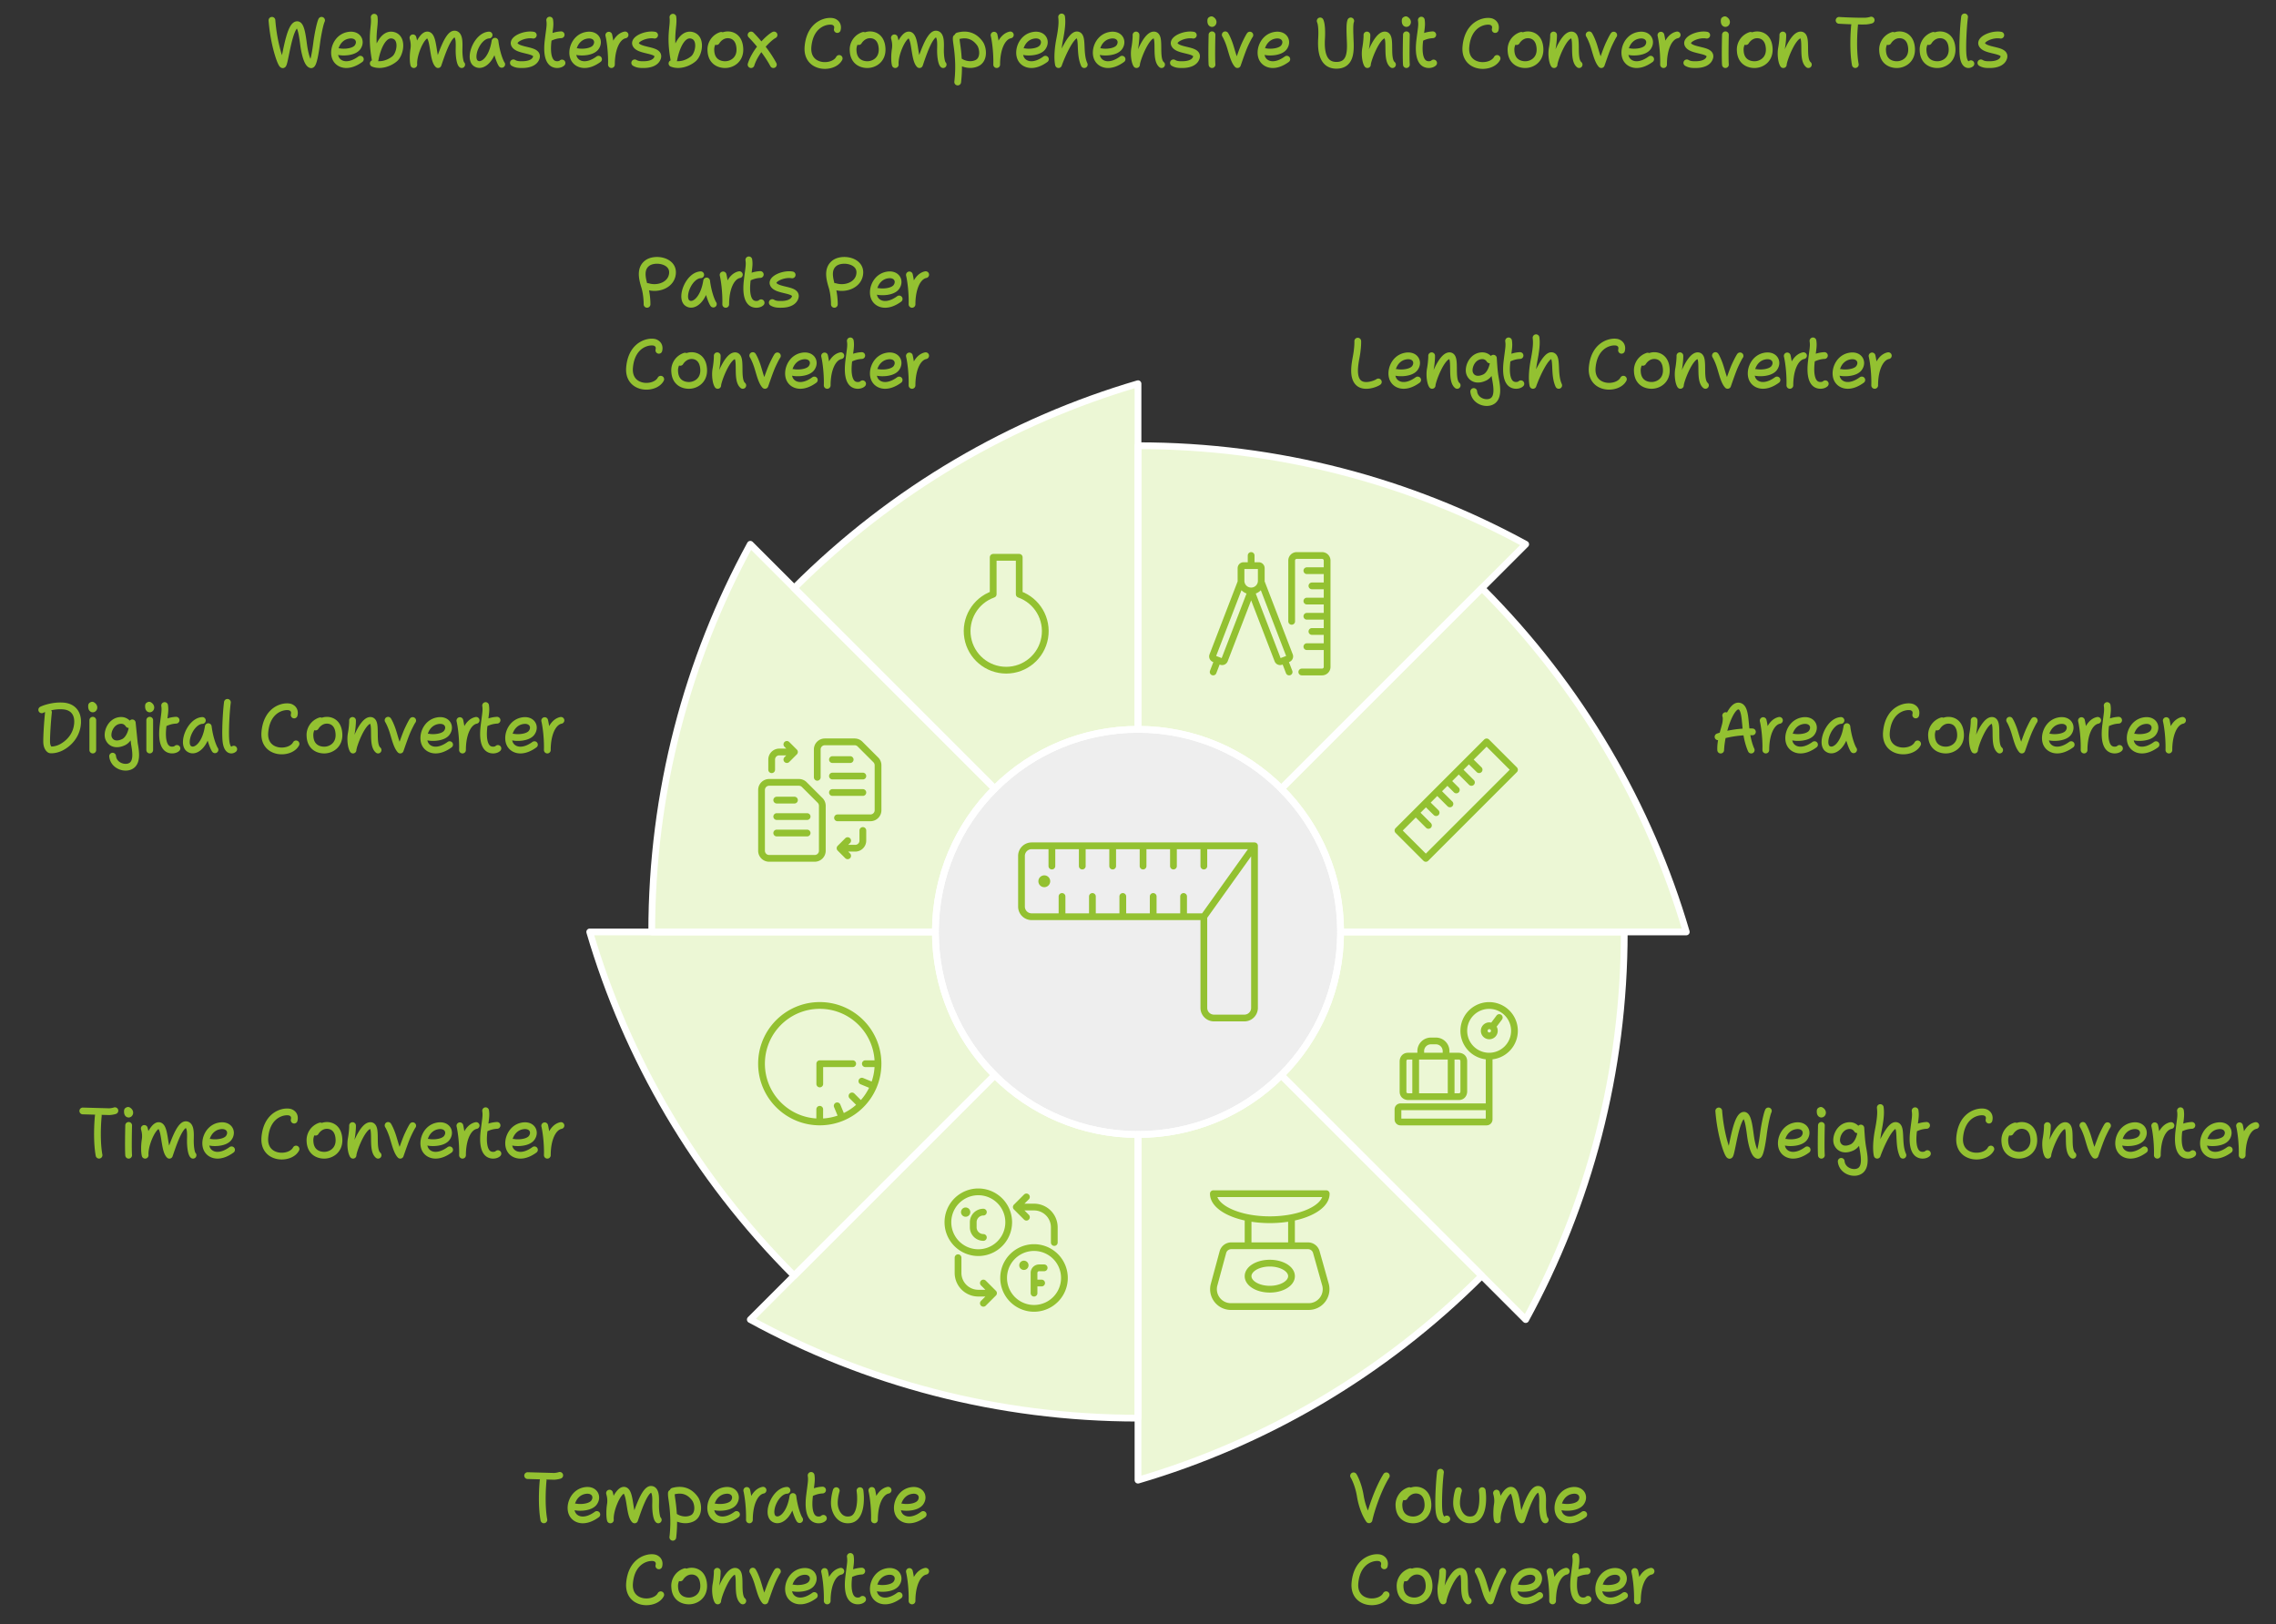
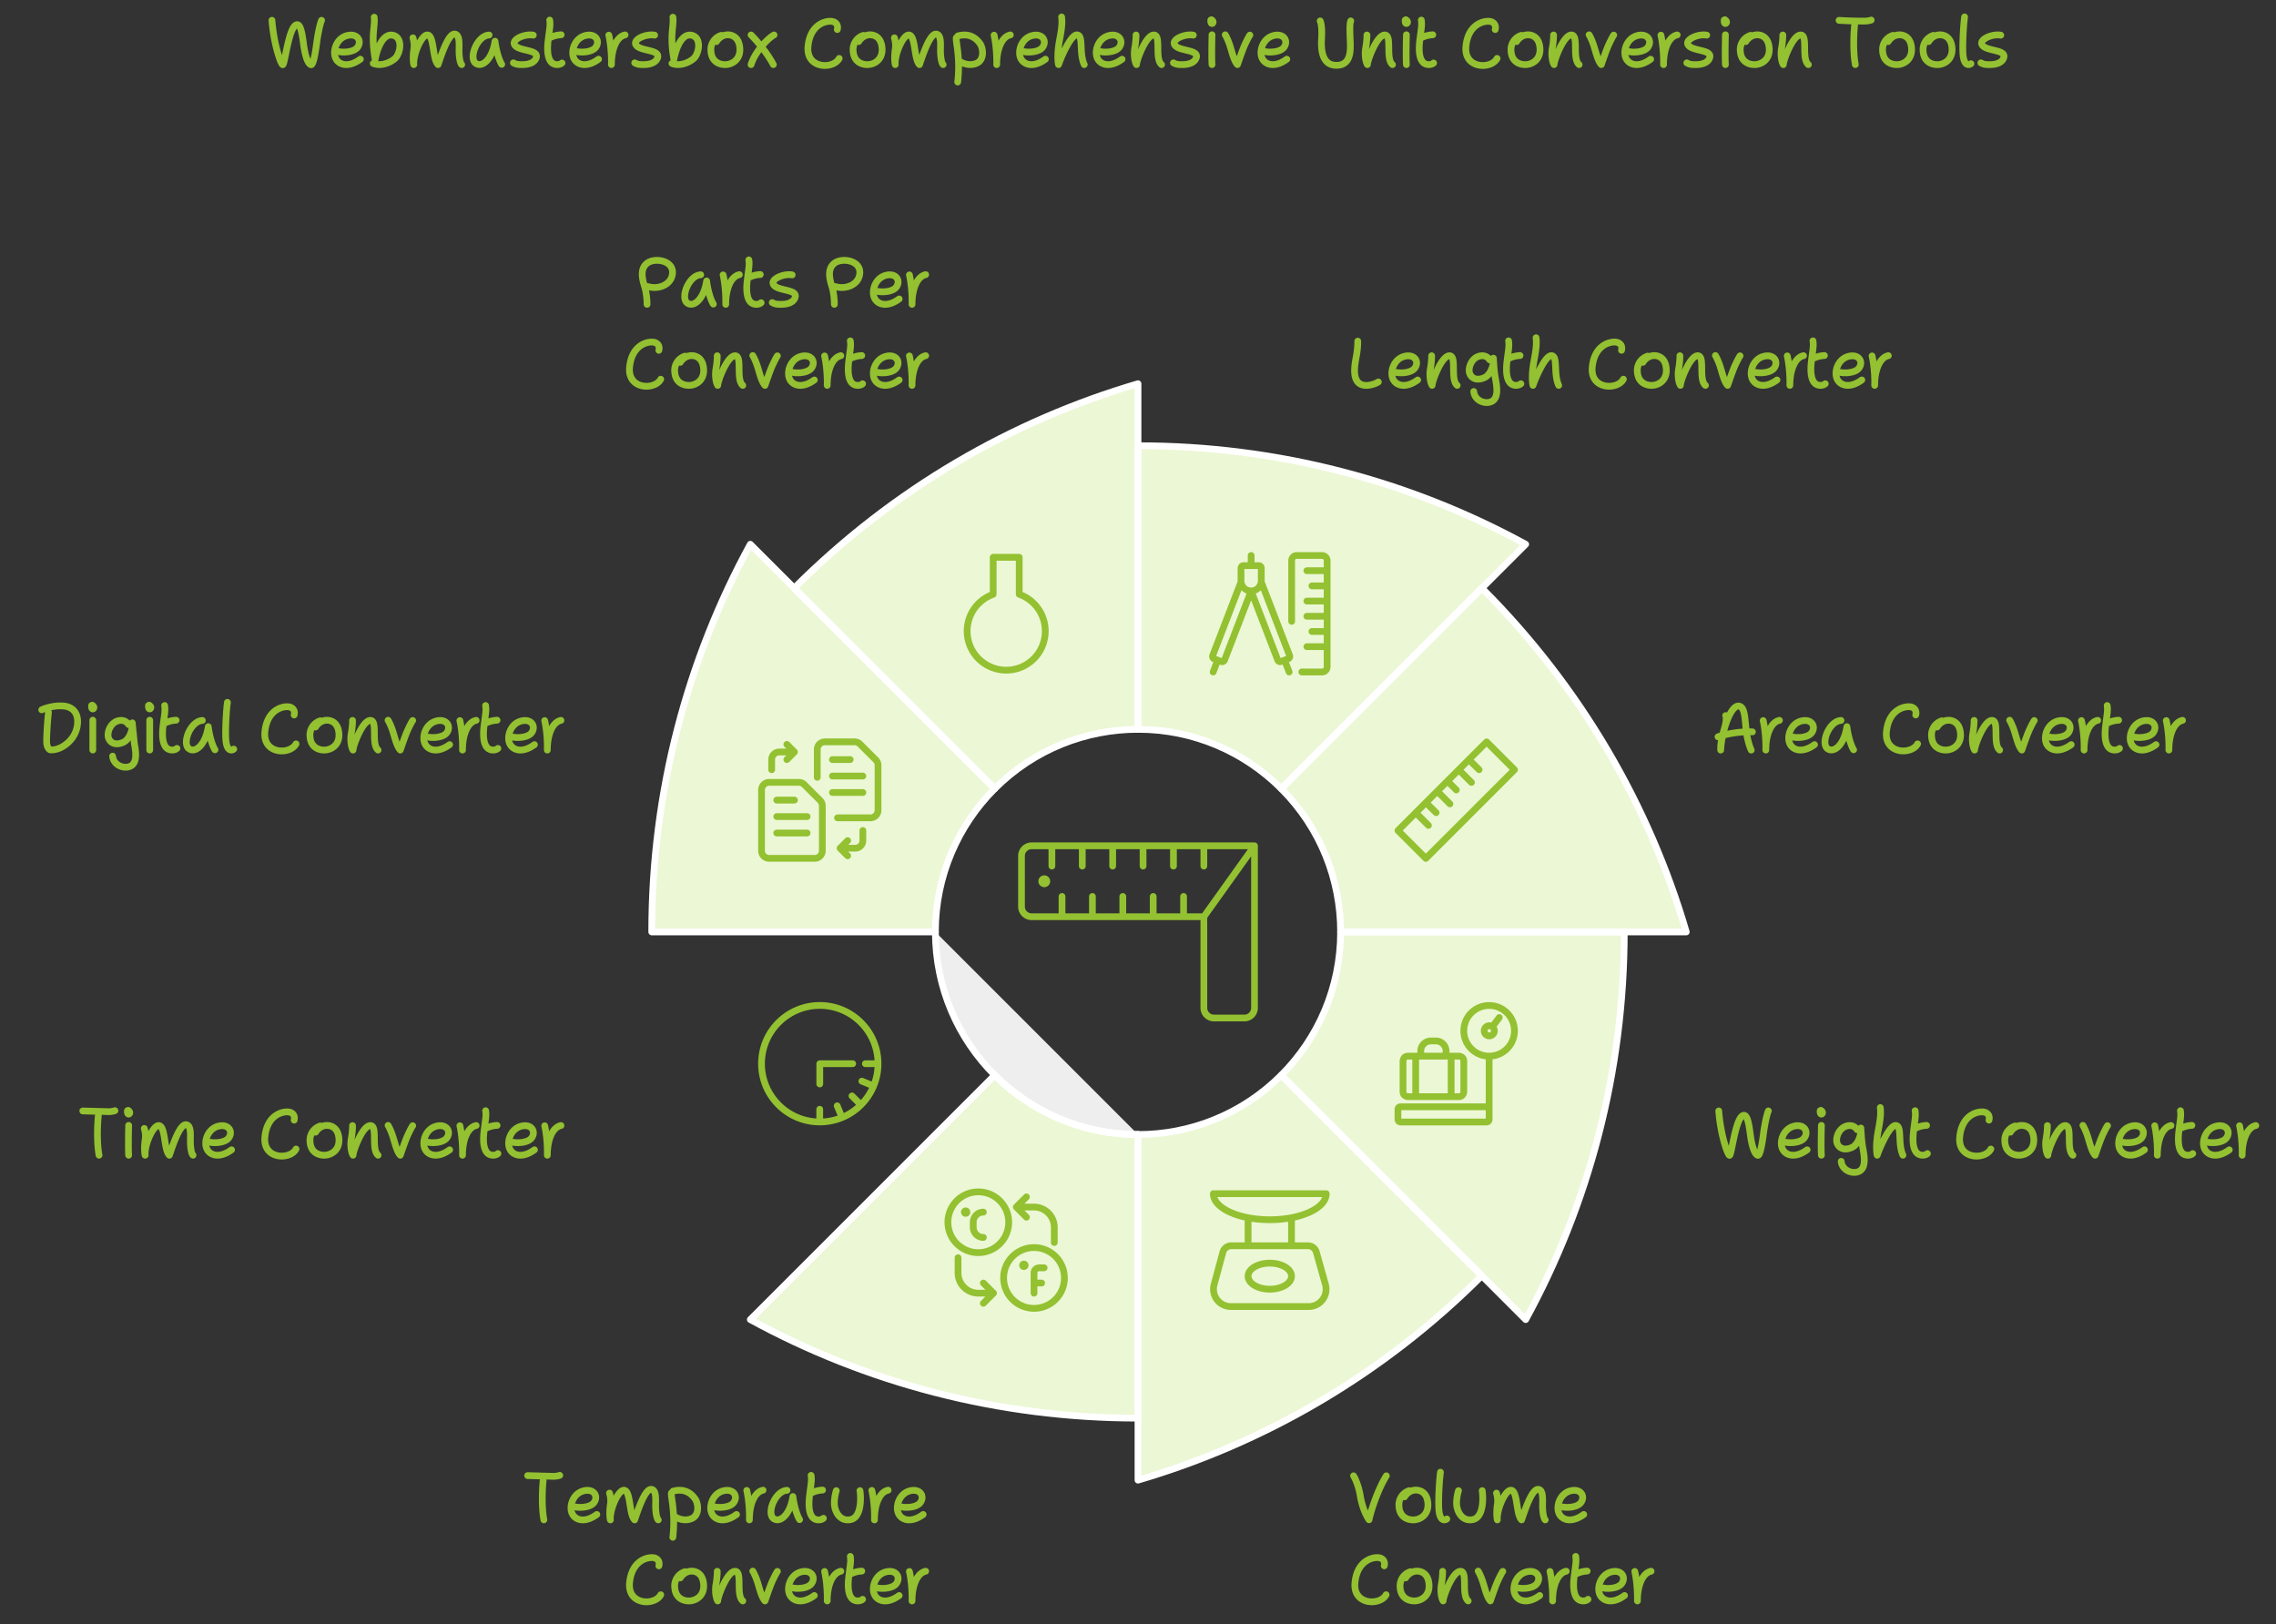
<svg xmlns="http://www.w3.org/2000/svg" width="674" height="481" fill="none" stroke="none" fill-rule="evenodd" stroke-linecap="round" stroke-linejoin="round" stroke-miterlimit="1.5">
  <rect width="100%" height="100%" fill="#333333" stroke="none" />
  <g style="mix-blend-mode:multiply">
    <use href="#B" fill="#eee" />
    <g fill="#ecf7d5">
      <use href="#C" />
      <path d="M277.002 276.002h-84c0-41.588 10.578-80.706 29.191-114.809l72.383 72.383c-10.858 10.858-17.574 25.858-17.574 42.426z" />
      <use href="#D" />
      <path d="M337.001 335.998v84c-41.588 0-80.705-10.578-114.809-29.191l72.383-72.383c10.858 10.858 25.858 17.574 42.426 17.574z" />
      <path d="M379.427 318.426l59.396 59.397C409.416 407.23 374.276 427.411 337 438.365V335.999c15.355 0 30.711-5.858 42.427-17.573z" />
      <path d="M396.998 276h84.001c0 41.588-10.579 80.706-29.191 114.809l-72.383-72.383c10.857-10.858 17.573-25.858 17.573-42.426z" />
      <path d="M379.424 233.575l59.397-59.397c29.407 29.408 49.588 64.548 60.542 101.823H396.997c0-15.355-5.857-30.71-17.573-42.426z" />
      <path d="M336.998 216.002v-84c41.589 0 80.706 10.579 114.809 29.191l-72.382 72.383c-10.858-10.858-25.858-17.574-42.427-17.574z" />
    </g>
    <g stroke="#fff" stroke-width="2">
      <use href="#B" />
      <use href="#C" />
      <path d="M277.002 276.002h-84c0-41.588 10.578-80.706 29.191-114.809l72.382 72.383c-10.857 10.858-17.573 25.858-17.573 42.426z" />
      <use href="#D" />
      <path d="M337.002 335.998v84c-41.589 0-80.706-10.578-114.81-29.191l72.383-72.383c10.858 10.858 25.858 17.574 42.427 17.574z" />
      <path d="M379.427 318.426l59.397 59.397C409.416 407.23 374.276 427.411 337 438.364V335.999c15.355 0 30.711-5.858 42.427-17.573z" />
      <path d="M396.998 276h84c0 41.588-10.578 80.706-29.19 114.809l-72.383-72.383c10.857-10.858 17.573-25.858 17.573-42.426z" />
      <path d="M379.424 233.575l59.397-59.397c29.407 29.408 49.588 64.548 60.541 101.824H396.997c0-15.356-5.857-30.711-17.573-42.427z" />
      <path d="M336.998 216.002v-84c41.589 0 80.706 10.579 114.81 29.191l-72.383 72.383c-10.858-10.858-25.858-17.574-42.427-17.574z" />
    </g>
    <g stroke="#93c131">
      <path d="M12.357 210.219c.905-.452 3.553-1.333 6.311-1.138 3.448.245 4.807 2.823 4.162 6.185-.708 3.689-3.661 5.645-5.098 6.268s-2.711.603-2.92.514-.998-.672-.998-2.473.2-5.429.539-8.631m12.953-2.098c1.308.765-.355 2.019-.18.094m.354 4.36v8.835m10.593-7.557c-.276-.418-1.09-1.475-2.812-1.167-2.625.47-3.747 3.73-3.072 5.304.65 1.517 2.307 2.079 4.405 1.082 1.776-.844 2.782-3.77 2.574-5.716l.623 6.139c.4 2.223.848 5.039-.623 6.338-1.674 1.479-5.524.454-5.821-2.611m10.817-15.101c1.308.765-.355 2.019-.18.094m.354 4.36v8.835m4.416-13.181c.229 1.559-.016 2.341-.455 5.954s.043 5.637.995 6.579 2.566.729 3.103.169m-.251-8.358a8.51 8.51 0 0 0-3.536.96m11.316-.884c-3.414.174-5.945 6.351-4.153 8.216 1.793 1.647 5.02-.642 5.904-6.383.472 3.767 1.63 6.382 1.99 6.845m3.677-14.044c-.409 3.09-.695 9.329-.416 11.582.36 2.9 1.698 2.759 2.295 2.274m17.887-10.12c.159-.6.207-1.677-.981-2.246-1.37-.657-7 0-7.689 7.249-.638 6.715 7.53 6.827 9.226 3.558m7.196-6.836a4.41 4.41 0 0 0-3.062 4.573c.158 3.089 2.301 4.095 4.224 4.095 1.996 0 4.554-1.439 4.348-4.803s-2.336-4.081-3.725-4.018c-1.647.075-2.75 1.239-3.203 1.996m10.951-1.951c.03.723-.12 2.52-.381 3.927-.327 1.759-.018 4.047.526 4.849 0-1.212 2.776-8.777 5.135-8.777 2.286 0 .145 6.984 2.286 8.777m2.956-8.828c.253.383.803 1.462 1.317 2.988.641 1.907 1.198 4.642 2.295 5.84.641-1.823 1.549-4.506 2.245-6.009s1.26-2.515 1.435-2.734m4.657 4.915c1.328.276 4.373.156 5.442-1.296 1.337-1.815.046-4.195-2.974-3.503-3.353.768-4.618 4.882-3.353 7.025 1.023 1.734 3.746 2.505 7.167 0m3.034-7.12c.282 1.153.873 4.685.78 8.723 0-4.758 1.593-8.292 4.039-8.795m2.801-4.386c.229 1.559-.016 2.341-.455 5.954s.043 5.637.995 6.579 2.566.729 3.103.169m-.251-8.358a8.51 8.51 0 0 0-3.536.96m8.327 4.048c1.328.276 4.373.156 5.442-1.296 1.337-1.815.046-4.195-2.974-3.503-3.353.768-4.618 4.882-3.353 7.025 1.023 1.734 3.746 2.505 7.167 0m3.034-7.12c.282 1.153.873 4.685.78 8.723 0-4.758 1.593-8.292 4.039-8.795m25.492-123.212c.018-.939-.128-3.375-.721-5.276-.8-2.566-1.328-5.271.721-6.883 2.217-1.744 7.795-.891 7.537 2.935-.23 3.425-4.139 4.932-7.34 3.949m15.699-3.48c-3.414.174-5.945 6.351-4.153 8.216 1.793 1.647 5.02-.642 5.904-6.383.472 3.767 1.63 6.382 1.99 6.845m2.886-8.639c.282 1.153.873 4.685.78 8.723 0-4.758 1.593-8.292 4.039-8.795m2.801-4.386c.229 1.559-.016 2.341-.455 5.954s.043 5.637.995 6.579 2.566.729 3.103.169m-.251-8.358a8.51 8.51 0 0 0-3.536.96m12.974-.848c-2.487-.457-6.242 1.18-5.605 2.71.911 2.192 7.298 1.377 6.488 3.962-.465 1.486-2.244 2.018-3.917 2.048-1.163.021-1.991 0-2.86-.516m18.39.516c.018-.939-.128-3.375-.721-5.276-.8-2.566-1.328-5.271.721-6.883 2.217-1.744 7.795-.891 7.537 2.935-.23 3.425-4.139 4.932-7.34 3.949m12.71 1.452c1.328.276 4.373.156 5.442-1.296 1.337-1.815.046-4.195-2.974-3.503-3.353.768-4.618 4.882-3.353 7.025 1.023 1.734 3.746 2.505 7.167 0m3.034-7.12c.282 1.153.873 4.685.78 8.723 0-4.758 1.593-8.292 4.039-8.795m-79.012 22.402c.159-.6.207-1.677-.981-2.246-1.37-.657-7 0-7.689 7.249-.638 6.715 7.53 6.826 9.226 3.558m7.196-6.836a4.41 4.41 0 0 0-3.062 4.573c.158 3.089 2.301 4.095 4.224 4.095 1.996 0 4.554-1.439 4.348-4.803s-2.336-4.081-3.725-4.018c-1.647.075-2.75 1.239-3.203 1.996m10.951-1.951c.03.723-.12 2.52-.381 3.927-.327 1.759-.018 4.047.526 4.849 0-1.212 2.776-8.777 5.135-8.777 2.286 0 .145 6.984 2.286 8.777m2.956-8.828c.253.383.803 1.462 1.317 2.988.641 1.907 1.198 4.642 2.295 5.84.641-1.823 1.548-4.506 2.245-6.009s1.26-2.515 1.435-2.734m4.657 4.915c1.328.276 4.373.156 5.442-1.296 1.337-1.815.046-4.195-2.974-3.503-3.353.768-4.618 4.882-3.353 7.025 1.023 1.734 3.746 2.505 7.167 0m3.034-7.12c.282 1.153.873 4.685.78 8.723 0-4.758 1.593-8.292 4.039-8.795m2.801-4.386c.229 1.559-.016 2.341-.455 5.954s.043 5.637.995 6.579 2.566.729 3.103.169m-.251-8.358a8.51 8.51 0 0 0-3.536.96m8.327 4.048c1.328.276 4.373.156 5.442-1.296 1.337-1.815.046-4.195-2.974-3.503-3.353.768-4.618 4.882-3.353 7.025 1.023 1.734 3.746 2.505 7.167 0m3.034-7.12c.282 1.153.873 4.685.78 8.723 0-4.758 1.593-8.292 4.039-8.795M511.03 211.929c.134.251.286 1.323-.13 2.912-.52 1.986-1.472 4.756-1.346 7.304.236-5.273 2.832-13.045 5.204-13.045 2.342 0 1.864 5.077 2.604 8.913.517 2.685 1.232 4.131 1.232 4.131m-9.829-3.933c1.53-.561 5.709-1.638 10.183-1.459m3.187-3.34c.282 1.153.873 4.685.78 8.723 0-4.758 1.593-8.292 4.039-8.795m4.105 4.967c1.328.276 4.373.156 5.442-1.296 1.337-1.815.046-4.195-2.974-3.503-3.353.768-4.618 4.882-3.353 7.025 1.023 1.734 3.746 2.505 7.167 0m7.837-7.159c-3.414.174-5.945 6.351-4.153 8.216 1.793 1.647 5.02-.642 5.904-6.383.472 3.767 1.63 6.382 1.99 6.845m18.393-10.309c.159-.6.207-1.677-.981-2.246-1.37-.657-7 0-7.689 7.249-.638 6.715 7.53 6.827 9.226 3.558m7.196-6.836a4.41 4.41 0 0 0-3.062 4.573c.158 3.089 2.301 4.095 4.224 4.095 1.996 0 4.554-1.439 4.348-4.803s-2.336-4.081-3.725-4.018c-1.647.075-2.75 1.239-3.203 1.996m10.951-1.951c.03.723-.12 2.52-.381 3.927-.327 1.759-.018 4.047.526 4.849 0-1.212 2.776-8.777 5.135-8.777 2.286 0 .145 6.984 2.286 8.777m2.956-8.828c.253.383.803 1.462 1.317 2.988.641 1.907 1.198 4.642 2.295 5.84.641-1.823 1.548-4.506 2.245-6.009s1.26-2.515 1.435-2.734m4.657 4.915c1.328.276 4.373.156 5.442-1.296 1.337-1.815.046-4.195-2.974-3.503-3.353.768-4.618 4.882-3.353 7.025 1.023 1.734 3.746 2.505 7.167 0m3.034-7.12c.282 1.153.873 4.685.78 8.723 0-4.758 1.593-8.292 4.039-8.795m2.801-4.386c.229 1.559-.016 2.341-.455 5.954s.043 5.637.995 6.579 2.566.729 3.103.169m-.251-8.358a8.51 8.51 0 0 0-3.536.96m8.327 4.048c1.328.276 4.373.156 5.442-1.296 1.337-1.815.046-4.195-2.974-3.503-3.353.768-4.618 4.882-3.353 7.025 1.023 1.734 3.746 2.505 7.167 0m3.034-7.12c.282 1.153.873 4.685.78 8.723 0-4.758 1.593-8.292 4.039-8.795m-402.805 38.617a2.25 2.25 0 0 1-2.25 2.25h-13.5a2.25 2.25 0 0 1-2.25-2.25v-18a2.25 2.25 0 0 1 2.25-2.25h8.819a2.25 2.25 0 0 1 1.59.659l4.683 4.683a2.25 2.25 0 0 1 .659 1.59zm-13.5-15h5.25m-5.25 4.875h9m-9 4.875h9m7.5-21.75h5.25m-5.25 4.875h9m-9 4.875h9m-7.5 7.5h9.75a2.25 2.25 0 0 0 2.25-2.25V226.64a2.25 2.25 0 0 0-.658-1.59l-4.683-4.683a2.25 2.25 0 0 0-1.59-.659h-8.818a2.25 2.25 0 0 0-2.25 2.25v8.25m-9-9.75l2.25 2.25-2.25 2.25m2.25-2.25h-4.5a2.25 2.25 0 0 0-2.25 2.25v3m22.5 25.5l-2.25-2.25 2.25-2.25m-2.25 2.25h4.5a2.25 2.25 0 0 0 2.25-2.25v-3m158.469.013l26.25-26.25 8.252 8.25-26.25 26.251zm5.274-5.271l3.75 3.75m-.75-6.75l3.023 2.976m.34-6.341l3.75 3.75m-.738-6.76l2.625 2.625m.728-5.979l3.75 3.75m-.75-6.75l3.022 2.979M356.5 298.496a3 3 0 0 0 3 3h9a3 3 0 0 0 3-3v-48l-15 21zm15-48h-66a3 3 0 0 0-3 3v15a3 3 0 0 0 3 3h51m-45-21v6m9-6v6m9-6v6m9-6v6m9-6v6m9-6v6m-42 15v-6m9 6v-6m9 6v-6m9 6v-6m9 6v-6m-41.25-5.25a.75.75 0 1 1 0 1.5.75.75 0 1 1 0-1.5m64.256-88.23a3 3 0 1 1-6 0v-3.75a.75.75 0 0 1 .75-.75h4.5a.75.75 0 0 1 .75.75zm-3-4.5v-3m0 10.5l-7.882 20.474a.75.75 0 0 1-.971.43l-2.1-.809a.75.75 0 0 1-.43-.969l8.4-21.814m-8.267 26.688l1.347-3.5m9.903-20.5l7.884 20.474a.75.75 0 0 0 .969.43l2.1-.809a.75.75 0 0 0 .43-.969l-8.4-21.814m8.267 26.688l-1.347-3.5m2.097-11.5v-18a1.5 1.5 0 0 1 1.5-1.5h7.5a1.5 1.5 0 0 1 1.5 1.5v31.5a1.5 1.5 0 0 1-1.5 1.5h-6m7.5-30h-6m6 4.5h-4.5m4.5 4.5h-6m6 4.5h-6m6 4.5h-4.5m4.5 4.5h-6" stroke-width="2" />
      <path d="M301.829 176.002v-10.954h-7.714v10.954c-5.313 1.879-8.501 7.312-7.548 12.866s5.769 9.615 11.405 9.615 10.452-4.06 11.405-9.615-2.234-10.988-7.548-12.866z" stroke-width="2.001" />
      <path d="M225.512 315.027c0 9.527 7.723 17.25 17.25 17.25s17.25-7.723 17.25-17.25-7.723-17.25-17.25-17.25-17.25 7.723-17.25 17.25m27 0h-9.75v6m17.25-6h-3.75m2.436 6.604l-3.465-1.435m-.279 7.035l-2.65-2.654m-2.952 6.392l-1.433-3.466m-5.174 4.774l.005-3.75m198.233-.738v-15m-7.5-7.5a7.5 7.5 0 1 0 15 0 7.5 7.5 0 1 0-15 0m-18.75 22.5h26.25 0v3.75a.75.75 0 0 1-.75.75h-25.5a.75.75 0 0 1-.75-.75v-3a.75.75 0 0 1 .75-.75zm24.796-22.5a1.5 1.5 0 1 0 3 0 1.5 1.5 0 1 0-3 0m2.4-1.2l2.053-2.738m-23.25 11.438v-1.5a3.01 3.01 0 0 1 3-3h1.5a3.01 3.01 0 0 1 3 3v1.5m-9 0v12m10.5-12v12m-12.75-12h15s1.5 0 1.5 1.5v9s0 1.5-1.5 1.5h-15s-1.5 0-1.5-1.5v-9s0-1.5 1.5-1.5M24.52 329.022l7.871.215c.677-.031 1.462-.215 1.637-.295m-4.913 1.517c-.217 2.051-.532 7.56.216 11.664m8.595-13.278c1.308.765-.355 2.019-.18.094m.354 4.36c-.055 2.226-.133 7.282 0 8.835m19.066 0c-.498-.428-.789-2.379-.789-4.2 0-1.622.31-4.733-1.296-4.843-1.997-.138-4.176 6.959-4.919 9.043-1.729-1.688-1.084-9.014-3.28-8.774-1.718.188-4.135 5.868-3.899 8.774-.253-.916-.243-3.019 0-4.502.253-1.544-.084-2.814-.253-3.432m19.559 4.105c1.328.276 4.373.156 5.442-1.296 1.337-1.815.046-4.195-2.974-3.503-3.353.768-4.618 4.882-3.353 7.025 1.023 1.734 3.746 2.505 7.167 0m18.542-8.79c.159-.6.207-1.677-.981-2.246-1.37-.657-7 0-7.689 7.249-.638 6.715 7.53 6.827 9.226 3.558m7.196-6.836a4.41 4.41 0 0 0-3.062 4.573c.158 3.089 2.301 4.095 4.224 4.095 1.996 0 4.554-1.439 4.348-4.803s-2.336-4.081-3.725-4.018c-1.647.075-2.75 1.239-3.203 1.996m10.951-1.951c.03.723-.12 2.52-.381 3.927-.327 1.759-.018 4.047.526 4.849 0-1.212 2.776-8.777 5.135-8.777 2.286 0 .145 6.984 2.286 8.777m2.956-8.828c.253.383.803 1.462 1.317 2.988.641 1.907 1.198 4.642 2.295 5.84.641-1.823 1.549-4.506 2.245-6.009s1.26-2.515 1.435-2.734m4.657 4.915c1.328.276 4.373.156 5.442-1.296 1.337-1.815.046-4.195-2.974-3.503-3.353.768-4.618 4.882-3.353 7.025 1.023 1.734 3.746 2.505 7.167 0m3.034-7.12c.282 1.153.873 4.685.78 8.723 0-4.758 1.593-8.292 4.039-8.795m2.801-4.386c.229 1.559-.016 2.341-.455 5.954s.043 5.637.995 6.579 2.566.729 3.103.169m-.251-8.358a8.51 8.51 0 0 0-3.536.96m8.327 4.048c1.328.276 4.373.156 5.442-1.296 1.337-1.815.046-4.195-2.974-3.503-3.353.768-4.618 4.882-3.353 7.025 1.023 1.734 3.746 2.505 7.167 0m3.034-7.12c.282 1.153.873 4.685.78 8.723 0-4.758 1.593-8.292 4.039-8.795m234.711 103.74c.479.732 1.528 3.085 1.98 5.864.542 3.335 1.681 5.802 2.603 7.157.524-2.587 2.621-9.013 5.124-13.021m6.804 4.386a4.41 4.41 0 0 0-3.062 4.573c.158 3.089 2.301 4.095 4.224 4.095 1.996 0 4.554-1.439 4.348-4.803s-2.336-4.081-3.725-4.018c-1.647.075-2.75 1.239-3.203 1.996m10.64-7.302c-.409 3.09-.695 9.329-.416 11.582.36 2.901 1.698 2.759 2.295 2.274m3.461-8.389c-.273.867-.662 2.65-.546 4.179.145 1.904 1.492 4.984 4.712 4.411 3.115-.554 3.256-5.836 2.856-8.591m18.668 8.661c-.498-.428-.789-2.379-.789-4.2 0-1.622.31-4.733-1.296-4.843-1.997-.138-4.176 6.959-4.919 9.043-1.729-1.688-1.084-9.014-3.28-8.774-1.718.188-4.135 5.868-3.899 8.774-.253-.916-.243-3.019 0-4.502.253-1.544-.084-2.814-.253-3.432m19.559 4.105c1.328.276 4.373.156 5.442-1.296 1.337-1.815.046-4.195-2.974-3.503-3.353.768-4.618 4.882-3.353 7.025 1.023 1.734 3.746 2.505 7.167 0m-59.078 15.21c.159-.6.207-1.677-.981-2.246-1.37-.657-7 0-7.689 7.249-.638 6.715 7.53 6.827 9.226 3.558m7.196-6.836a4.41 4.41 0 0 0-3.062 4.573c.158 3.089 2.301 4.095 4.224 4.095 1.996 0 4.554-1.439 4.348-4.803s-2.336-4.081-3.725-4.018c-1.647.075-2.75 1.239-3.203 1.996m10.951-1.951c.03.723-.12 2.52-.381 3.927-.327 1.759-.018 4.047.526 4.849 0-1.212 2.776-8.777 5.135-8.777 2.286 0 .145 6.984 2.286 8.777m2.956-8.828c.253.383.803 1.462 1.317 2.988.641 1.907 1.198 4.642 2.295 5.84.641-1.823 1.548-4.506 2.245-6.009s1.26-2.515 1.435-2.734m4.657 4.915c1.328.276 4.373.156 5.442-1.296 1.337-1.815.046-4.195-2.974-3.503-3.353.768-4.618 4.882-3.353 7.025 1.023 1.734 3.746 2.505 7.167 0m3.034-7.12c.282 1.153.873 4.685.78 8.723 0-4.758 1.593-8.292 4.039-8.795m2.801-4.386c.229 1.559-.016 2.341-.455 5.954s.043 5.637.995 6.579 2.566.729 3.103.169m-.251-8.358a8.51 8.51 0 0 0-3.536.96m8.327 4.048c1.328.276 4.373.156 5.442-1.296 1.337-1.815.046-4.195-2.974-3.503-3.353.768-4.618 4.882-3.353 7.025 1.023 1.734 3.746 2.505 7.167 0m3.034-7.12c.282 1.153.873 4.685.78 8.723 0-4.758 1.593-8.292 4.039-8.795M80.535 6.015c.56 7.352 2.701 13.154 3.202 13.154.626 0 1.814-11.861 4.277-11.861 1.35 0 1.672 4.709 2.049 6.935.415 2.451 1.131 4.691 2.044 4.926.668.172 1.3-3.544 1.663-6.37.29-2.261.943-5.632 1.458-6.784m5.205 9.293c1.328.276 4.373.156 5.442-1.296 1.337-1.815.046-4.195-2.974-3.503-3.353.768-4.618 4.882-3.353 7.025 1.023 1.734 3.746 2.505 7.167 0m4.099-12.438c.33 2.886-1.019 5.105.285 12.476.613-3.279 2.391-7.974 5.452-7.083 2.865.834 1.982 5.513.356 6.898-1.481 1.261-4.134 2.299-6.371 1.406m26.193.343c-.498-.428-.789-2.379-.789-4.2 0-1.622.31-4.733-1.296-4.843-1.997-.138-4.176 6.959-4.919 9.043-1.729-1.688-1.084-9.014-3.28-8.774-1.718.188-4.135 5.868-3.899 8.774-.253-.916-.243-3.019 0-4.502.253-1.544-.084-2.814-.253-3.432m22.548-.827c-3.414.174-5.945 6.351-4.153 8.216 1.793 1.647 5.02-.642 5.904-6.383.472 3.767 1.63 6.382 1.99 6.845m9.347-8.642c-2.487-.457-6.242 1.18-5.605 2.71.911 2.192 7.298 1.377 6.488 3.962-.465 1.486-2.244 2.018-3.917 2.048-1.163.021-1.991 0-2.86-.516m10.753-12.66c.229 1.559-.016 2.341-.455 5.954s.043 5.637.995 6.579 2.566.729 3.103.169m-.251-8.358a8.51 8.51 0 0 0-3.536.96m8.327 4.048c1.328.276 4.373.156 5.442-1.296 1.337-1.815.046-4.195-2.974-3.503-3.353.768-4.618 4.882-3.353 7.025 1.023 1.734 3.746 2.505 7.167 0m3.034-7.12c.282 1.153.873 4.685.78 8.723 0-4.758 1.593-8.292 4.039-8.795m8.751.07c-2.487-.457-6.242 1.18-5.605 2.71.911 2.192 7.298 1.377 6.488 3.962-.465 1.486-2.244 2.018-3.917 2.048-1.163.021-1.991 0-2.86-.516m11.308-13.519c.33 2.886-1.019 5.105.285 12.476.613-3.279 2.391-7.974 5.452-7.083 2.865.834 1.982 5.513.356 6.898-1.481 1.261-4.134 2.299-6.371 1.406m14.592-8.324a4.41 4.41 0 0 0-3.062 4.573c.158 3.089 2.301 4.095 4.224 4.095 1.996 0 4.554-1.439 4.348-4.803s-2.336-4.081-3.725-4.018c-1.647.075-2.75 1.239-3.203 1.996m10.245-1.955c1.274 1.264 4.55 4.904 6.606 8.78m.199-8.78c-1.636.858-5.548 4.744-6.805 8.78m25.541-10.393c.159-.6.207-1.677-.981-2.246-1.37-.657-7 0-7.689 7.249-.638 6.715 7.53 6.826 9.226 3.558m7.196-6.836a4.41 4.41 0 0 0-3.062 4.573c.158 3.089 2.301 4.095 4.224 4.095 1.996 0 4.554-1.439 4.348-4.803s-2.336-4.081-3.725-4.018c-1.647.075-2.75 1.239-3.203 1.996m25.01 6.825c-.498-.428-.789-2.379-.789-4.2 0-1.622.31-4.733-1.296-4.843-1.997-.138-4.176 6.959-4.919 9.043-1.729-1.688-1.084-9.014-3.28-8.774-1.718.188-4.135 5.868-3.899 8.774-.253-.916-.243-3.019 0-4.502.253-1.544-.084-2.814-.253-3.432m18.32-.023c-.098 1.202.49 2.829.667 7.258.122 3.047-.241 5.853-.241 5.853m.83-5.979c.827.545 2.869 1.267 4.786.418 2.397-1.062 1.913-4.518.981-5.829-1.077-1.514-3.041-3.223-6.533-2.264m10.704-.222c.282 1.153.873 4.685.78 8.723 0-4.758 1.593-8.292 4.039-8.795m4.105 4.967c1.328.276 4.373.156 5.442-1.296 1.337-1.815.046-4.195-2.974-3.503-3.353.768-4.618 4.882-3.353 7.025 1.023 1.734 3.746 2.505 7.167 0m4.801-12.511c.087.889.292 2.18-.55 6.505-1.025 5.267-.366 7.608-.366 7.608 1.116-3.173 3.751-8.806 5.421-8.806 2.088 0 .559 5.227 2.2 8.806m4.911-3.828c1.328.276 4.373.156 5.442-1.296 1.337-1.815.046-4.195-2.974-3.503-3.353.768-4.618 4.882-3.353 7.025 1.023 1.734 3.746 2.505 7.167 0m4.137-7.174c.03.723-.12 2.52-.381 3.927-.327 1.759-.018 4.047.526 4.849 0-1.212 2.776-8.777 5.135-8.777 2.286 0 .145 6.984 2.286 8.777m9.401-8.725c-2.487-.457-6.242 1.18-5.605 2.71.911 2.192 7.298 1.377 6.488 3.962-.465 1.486-2.244 2.018-3.917 2.048-1.163.021-1.991 0-2.86-.516m11.253-12.768c1.308.765-.355 2.019-.18.094m.354 4.36c-.055 2.226-.133 7.282 0 8.835m3.921-8.828c.253.383.803 1.462 1.317 2.988.641 1.907 1.198 4.642 2.295 5.84.641-1.823 1.548-4.506 2.245-6.009s1.26-2.515 1.435-2.734m4.657 4.915c1.328.276 4.373.156 5.442-1.296 1.337-1.815.046-4.195-2.974-3.503-3.353.768-4.618 4.882-3.353 7.025 1.023 1.734 3.746 2.505 7.167 0m9.885-11.338c.407.886.549 2.856.407 5.305-.177 3.06.065 7.724 4.23 7.837s4.398-3.64 4.277-6.726c-.125-3.194-.235-5.515.141-6.415m4.786 4.164c.03.723-.12 2.52-.381 3.927-.327 1.759-.018 4.047.526 4.849 0-1.212 2.776-8.777 5.135-8.777 2.286 0 .145 6.984 2.286 8.777m3.951-13.289c1.308.765-.355 2.019-.18.094m.354 4.36c-.055 2.226-.133 7.282 0 8.835m4.416-13.181c.229 1.559-.016 2.341-.455 5.954s.043 5.637.995 6.579 2.566.729 3.103.169m-.251-8.358a8.51 8.51 0 0 0-3.536.96m22.02-2.516c.159-.6.207-1.677-.981-2.246-1.37-.657-7 0-7.689 7.249-.638 6.715 7.53 6.826 9.226 3.558m7.196-6.836a4.41 4.41 0 0 0-3.062 4.573c.158 3.089 2.301 4.095 4.224 4.095 1.996 0 4.554-1.439 4.348-4.803s-2.336-4.081-3.725-4.018c-1.647.075-2.75 1.239-3.203 1.996m10.951-1.951c.03.723-.12 2.52-.381 3.927-.327 1.759-.018 4.047.526 4.849 0-1.212 2.776-8.777 5.135-8.777 2.286 0 .145 6.984 2.286 8.777m2.956-8.828c.253.383.803 1.462 1.317 2.988.641 1.907 1.198 4.642 2.295 5.84.641-1.823 1.548-4.506 2.245-6.009s1.26-2.515 1.435-2.734m4.657 4.915c1.328.276 4.373.156 5.442-1.296 1.337-1.815.046-4.195-2.974-3.503-3.353.768-4.618 4.882-3.353 7.025 1.023 1.734 3.746 2.505 7.167 0m3.034-7.12c.282 1.153.873 4.685.78 8.723 0-4.758 1.593-8.292 4.039-8.795m8.751.07c-2.487-.457-6.241 1.18-5.605 2.71.911 2.192 7.298 1.377 6.488 3.962-.465 1.486-2.244 2.018-3.917 2.048-1.163.021-1.991 0-2.86-.516m11.253-12.768c1.308.765-.355 2.019-.18.094m.354 4.36c-.055 2.226-.133 7.282 0 8.835m7.464-8.668a4.41 4.41 0 0 0-3.062 4.573c.158 3.089 2.301 4.095 4.224 4.095 1.996 0 4.554-1.439 4.348-4.803s-2.336-4.081-3.725-4.018c-1.647.075-2.75 1.239-3.203 1.996m10.951-1.951c.03.723-.12 2.52-.381 3.927-.327 1.759-.018 4.047.526 4.849 0-1.212 2.776-8.777 5.135-8.777 2.286 0 .145 6.984 2.286 8.777m9.095-13.112c2.29.16 6.636.272 7.871.215.677-.031 1.462-.215 1.637-.295m-4.913 1.517c-.217 2.051-.532 7.56.216 11.664m11.144-8.657a4.41 4.41 0 0 0-3.062 4.573c.158 3.089 2.301 4.095 4.224 4.095 1.996 0 4.554-1.439 4.348-4.803s-2.336-4.081-3.725-4.018c-1.647.075-2.75 1.239-3.203 1.996m13.408-1.843a4.41 4.41 0 0 0-3.062 4.573c.158 3.089 2.301 4.095 4.224 4.095 1.996 0 4.554-1.439 4.348-4.803s-2.336-4.081-3.725-4.018c-1.647.075-2.75 1.239-3.203 1.996m10.64-7.302c-.409 3.09-.695 9.33-.416 11.582.36 2.901 1.698 2.759 2.295 2.274m8.841-8.453c-2.487-.457-6.242 1.18-5.605 2.71.911 2.192 7.298 1.377 6.488 3.962-.465 1.486-2.244 2.018-3.917 2.048-1.163.021-1.991 0-2.86-.516M508.98 329.013c.56 7.352 2.701 13.154 3.202 13.154.626 0 1.814-11.861 4.277-11.861 1.35 0 1.672 4.709 2.049 6.935.415 2.451 1.131 4.691 2.044 4.926.668.172 1.3-3.544 1.663-6.37.29-2.261.943-5.632 1.458-6.784m5.205 9.293c1.328.276 4.373.156 5.442-1.296 1.337-1.815.046-4.195-2.974-3.503-3.353.768-4.618 4.882-3.353 7.025 1.023 1.734 3.746 2.505 7.167 0m4.045-11.686c1.308.765-.355 2.019-.18.094m.354 4.36c-.055 2.226-.133 7.282 0 8.835m10.593-7.557c-.276-.418-1.09-1.475-2.812-1.167-2.625.47-3.747 3.73-3.072 5.304.65 1.517 2.307 2.079 4.405 1.082 1.776-.844 2.782-3.77 2.574-5.716.18 2.696.248 4.06.623 6.139.4 2.223.848 5.039-.623 6.338-1.674 1.479-5.524.454-5.821-2.611m11.573-15.926c.087.889.292 2.18-.55 6.505-1.025 5.267-.366 7.608-.366 7.608 1.116-3.173 3.751-8.806 5.421-8.806 2.088 0 .559 5.227 2.2 8.806m3.608-13.181c.229 1.559-.016 2.341-.455 5.954s.043 5.637.995 6.579 2.566.729 3.103.169m-.251-8.358a8.51 8.51 0 0 0-3.536.96m22.02-2.516c.159-.6.207-1.677-.981-2.246-1.37-.657-7 0-7.689 7.249-.638 6.715 7.53 6.827 9.226 3.558m7.196-6.836a4.41 4.41 0 0 0-3.062 4.573c.158 3.089 2.301 4.095 4.224 4.095 1.996 0 4.554-1.439 4.348-4.803s-2.336-4.081-3.725-4.018c-1.647.075-2.75 1.239-3.203 1.996m10.951-1.951c.03.723-.12 2.52-.381 3.927-.327 1.759-.018 4.047.526 4.849 0-1.212 2.776-8.777 5.135-8.777 2.286 0 .145 6.984 2.286 8.777m2.956-8.828c.253.383.803 1.462 1.317 2.988.641 1.907 1.198 4.642 2.295 5.84.641-1.823 1.548-4.506 2.245-6.009s1.26-2.515 1.435-2.734m4.657 4.915c1.328.276 4.373.156 5.442-1.296 1.337-1.815.046-4.195-2.974-3.503-3.353.768-4.618 4.882-3.353 7.025 1.023 1.734 3.746 2.505 7.167 0m3.034-7.12c.282 1.153.873 4.685.78 8.723 0-4.758 1.593-8.292 4.039-8.795m2.801-4.386c.229 1.559-.016 2.341-.455 5.954s.043 5.637.995 6.579 2.566.729 3.103.169m-.251-8.358a8.51 8.51 0 0 0-3.536.96m8.327 4.048c1.328.276 4.373.156 5.442-1.296 1.337-1.815.046-4.195-2.974-3.503-3.353.768-4.618 4.882-3.353 7.025 1.023 1.734 3.746 2.505 7.167 0m3.034-7.12c.282 1.153.873 4.685.78 8.723 0-4.758 1.593-8.292 4.039-8.795M303.21 374.357c.207 0 .375.168.375.375m-.75 0c0-.207.168-.375.375-.375m0 .75c-.207 0-.375-.168-.375-.375m.75 0c0 .207-.168.375-.375.375m-2.25-17.625h5.25a6 6 0 0 1 6 6v4.5m-8.25-7.5l-3-3 3-3m-9.75 28.5h-4.5a6 6 0 0 1-6-6v-4.5m7.5 7.5l3 3-3 3m15-3v-6a1.5 1.5 0 0 1 1.5-1.5h1.5m-3 4.5h2.25m-22.5-21.375c.207 0 .375.168.375.375m-.75 0c0-.207.168-.375.375-.375m0 .75c-.207 0-.375-.168-.375-.375m.75 0c0 .207-.168.375-.375.375m5.25-.375a3 3 0 0 0-3 3v1.5a3 3 0 0 0 3 3m-10.5-4.5a9 9 0 1 0 18 0 9 9 0 1 0-18 0zm16.5 16.5a9 9 0 1 0 18 0 9 9 0 1 0-18 0z" stroke-width="2" />
      <path d="M392.742 353.522c0 4.269-7.483 7.714-16.714 7.714s-16.714-3.446-16.714-7.714zm-2.931 17.306a2.57 2.57 0 0 0-2.571-1.877h-22.526a2.57 2.57 0 0 0-2.571 1.877l-2.623 9.694c-.396 1.533-.064 3.163.901 4.418s2.453 1.997 4.036 2.01h23.143c1.583-.013 3.072-.755 4.036-2.01s1.297-2.885.901-4.418zm-20.211-1.877v-8.306m12.857 8.306v-8.306m-12.857 17.306c0 2.13 2.878 3.857 6.429 3.857s6.429-1.727 6.429-3.857-2.878-3.857-6.429-3.857-6.429 1.727-6.429 3.857" stroke-width="2.001" />
      <path d="M156.25 437.022l7.871.215c.677-.031 1.462-.215 1.637-.295m-4.913 1.517c-.217 2.051-.532 7.56.216 11.664m9.399-3.817c1.328.276 4.373.156 5.442-1.296 1.337-1.815.046-4.195-2.974-3.503-3.353.768-4.618 4.882-3.353 7.025 1.023 1.734 3.746 2.505 7.167 0m18.195 1.602c-.498-.428-.789-2.379-.789-4.2 0-1.622.31-4.733-1.296-4.843-1.997-.138-4.176 6.959-4.919 9.043-1.729-1.688-1.084-9.014-3.28-8.774-1.718.188-4.135 5.868-3.899 8.774-.253-.916-.243-3.019 0-4.502.253-1.544-.084-2.814-.253-3.432m18.32-.023c-.098 1.202.49 2.829.667 7.258.122 3.048-.241 5.853-.241 5.853m.83-5.979c.827.545 2.869 1.267 4.786.417 2.397-1.062 1.913-4.518.981-5.829-1.077-1.514-3.041-3.224-6.533-2.264m12.519 4.673c1.328.276 4.373.156 5.442-1.296 1.337-1.815.046-4.195-2.974-3.503-3.353.768-4.618 4.882-3.353 7.025 1.023 1.734 3.746 2.505 7.167 0m3.034-7.12c.282 1.153.873 4.685.78 8.723 0-4.758 1.593-8.292 4.039-8.795m7.094.034c-3.414.174-5.945 6.351-4.153 8.216 1.793 1.647 5.02-.642 5.904-6.383.472 3.767 1.63 6.382 1.99 6.845m3.397-13.097c.229 1.559-.016 2.341-.455 5.954s.043 5.637.995 6.579 2.566.729 3.103.169m-.251-8.358a8.51 8.51 0 0 0-3.536.96m7.593-.784c-.273.867-.662 2.65-.546 4.179.145 1.904 1.492 4.984 4.712 4.411 3.115-.554 3.256-5.836 2.856-8.591m3.507-.062c.282 1.153.873 4.685.78 8.723 0-4.758 1.593-8.292 4.039-8.795m4.105 4.967c1.328.276 4.373.156 5.442-1.296 1.337-1.815.046-4.195-2.974-3.503-3.353.768-4.618 4.882-3.353 7.025 1.023 1.734 3.746 2.505 7.167 0m-78.268 15.21c.159-.6.207-1.677-.981-2.246-1.37-.657-7 0-7.689 7.249-.638 6.715 7.53 6.827 9.226 3.558m7.196-6.836a4.41 4.41 0 0 0-3.062 4.573c.158 3.089 2.301 4.095 4.224 4.095 1.996 0 4.554-1.439 4.348-4.803s-2.336-4.081-3.725-4.018c-1.647.075-2.75 1.239-3.203 1.996m10.951-1.951c.03.723-.12 2.52-.381 3.927-.327 1.759-.018 4.047.526 4.849 0-1.212 2.776-8.777 5.135-8.777 2.286 0 .145 6.984 2.286 8.777m2.956-8.828c.253.383.803 1.462 1.317 2.988.641 1.907 1.198 4.642 2.295 5.84.641-1.823 1.548-4.506 2.245-6.009s1.26-2.515 1.435-2.734m4.657 4.915c1.328.276 4.373.156 5.442-1.296 1.337-1.815.046-4.195-2.974-3.503-3.353.768-4.618 4.882-3.353 7.025 1.023 1.734 3.746 2.505 7.167 0m3.034-7.12c.282 1.153.873 4.685.78 8.723 0-4.758 1.593-8.292 4.039-8.795m2.801-4.386c.229 1.559-.016 2.341-.455 5.954s.043 5.637.995 6.579 2.566.729 3.103.169m-.251-8.358a8.51 8.51 0 0 0-3.536.96m8.327 4.048c1.328.276 4.373.156 5.442-1.296 1.337-1.815.046-4.195-2.974-3.503-3.353.768-4.618 4.882-3.353 7.025 1.023 1.734 3.746 2.505 7.167 0m3.034-7.12c.282 1.153.873 4.685.78 8.723 0-4.758 1.593-8.292 4.039-8.795m127.954-364.31c.039.767-.081 2.698-.434 4.564-.48 2.534-1.091 6.09.644 7.749s5.185.307 5.888-.234m5.364-2.804c1.328.276 4.373.156 5.442-1.296 1.337-1.815.046-4.195-2.974-3.503-3.353.768-4.618 4.882-3.353 7.025 1.023 1.734 3.746 2.505 7.167 0m4.137-7.174c.03.723-.12 2.52-.381 3.927-.327 1.759-.018 4.047.526 4.849 0-1.212 2.776-8.777 5.135-8.777 2.286 0 .145 6.984 2.286 8.777m9.628-7.557c-.276-.418-1.09-1.475-2.812-1.167-2.625.47-3.747 3.73-3.072 5.304.65 1.517 2.307 2.079 4.405 1.082 1.776-.844 2.782-3.77 2.574-5.716.18 2.696.248 4.06.623 6.139.4 2.223.848 5.039-.623 6.338-1.674 1.479-5.524.454-5.821-2.611m10.317-14.993c.229 1.559-.016 2.341-.455 5.954s.043 5.637.995 6.579 2.566.729 3.103.169m-.251-8.358a8.51 8.51 0 0 0-3.536.96m8.279-6.237c.087.889.292 2.18-.55 6.505-1.025 5.267-.366 7.608-.366 7.608 1.116-3.173 3.751-8.806 5.421-8.806 2.088 0 .559 5.227 2.2 8.806m18.605-10.393c.159-.6.207-1.677-.981-2.246-1.37-.657-7 0-7.689 7.249-.638 6.715 7.53 6.826 9.226 3.558m7.196-6.836a4.41 4.41 0 0 0-3.062 4.573c.158 3.089 2.301 4.095 4.224 4.095 1.996 0 4.554-1.439 4.348-4.803s-2.336-4.081-3.725-4.018c-1.647.075-2.75 1.239-3.203 1.996m10.951-1.951c.03.723-.12 2.52-.381 3.927-.327 1.759-.018 4.047.526 4.849 0-1.212 2.776-8.777 5.135-8.777 2.286 0 .145 6.984 2.286 8.777m2.956-8.828c.253.383.803 1.462 1.317 2.988.641 1.907 1.198 4.642 2.295 5.84.641-1.823 1.548-4.506 2.245-6.009s1.26-2.515 1.435-2.734m4.657 4.915c1.328.276 4.373.156 5.442-1.296 1.337-1.815.046-4.195-2.974-3.503-3.353.768-4.618 4.882-3.353 7.025 1.023 1.734 3.746 2.505 7.167 0m3.034-7.12c.282 1.153.873 4.685.78 8.723 0-4.758 1.593-8.292 4.039-8.795m2.801-4.386c.229 1.559-.016 2.341-.455 5.954s.043 5.637.995 6.579 2.566.729 3.103.169m-.251-8.358a8.51 8.51 0 0 0-3.536.96m8.327 4.048c1.328.276 4.373.156 5.442-1.296 1.337-1.815.046-4.195-2.974-3.503-3.353.768-4.618 4.882-3.353 7.025 1.023 1.734 3.746 2.505 7.167 0m3.034-7.12c.282 1.153.873 4.685.78 8.723 0-4.758 1.593-8.292 4.039-8.795" stroke-width="2" />
    </g>
  </g>
  <defs>
-     <path id="B" d="M277 276c0 33.137 26.863 60 60 60s60-26.863 60-60-26.863-60-60-60-60 26.863-60 60" />
+     <path id="B" d="M277 276c0 33.137 26.863 60 60 60" />
    <path id="C" d="M294.574 233.578l-59.397-59.397c29.407-29.408 64.547-49.588 101.823-60.542v102.365c-15.355 0-30.711 5.858-42.426 17.574z" />
-     <path id="D" d="M294.576 318.428l-59.397 59.397c-29.407-29.407-49.588-64.548-60.542-101.823h102.365c0 15.355 5.858 30.71 17.574 42.426z" />
  </defs>
</svg>